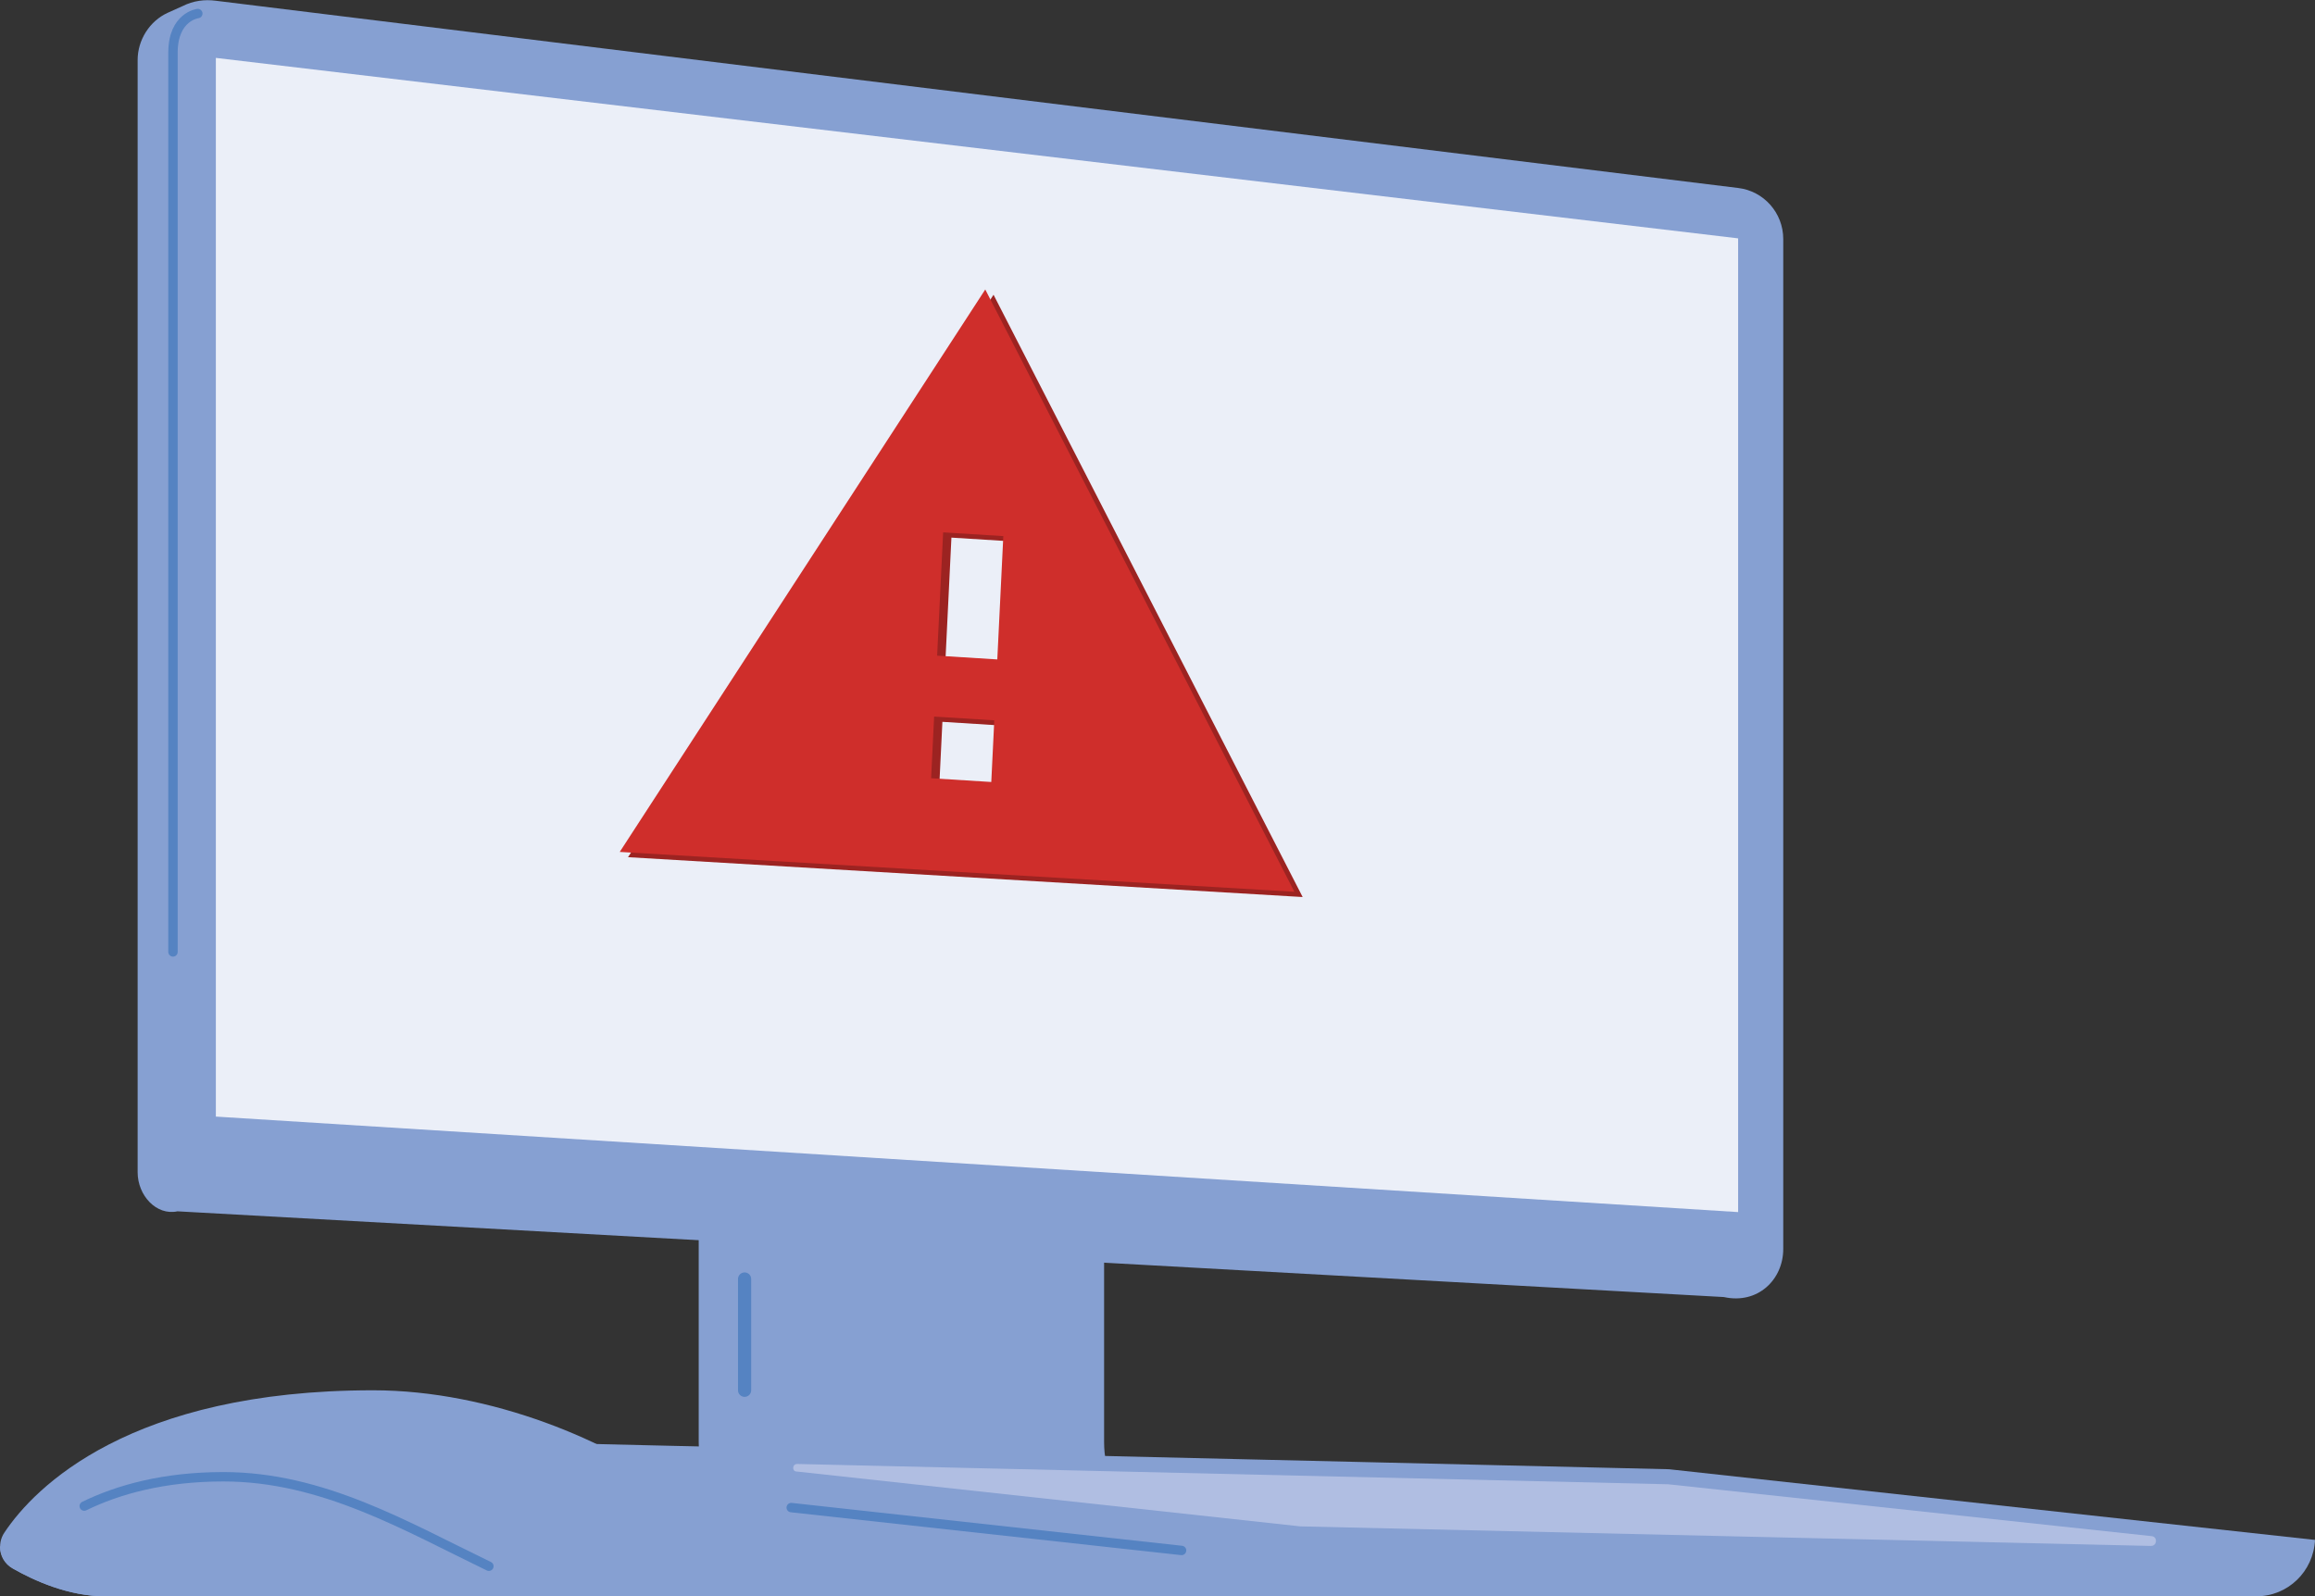
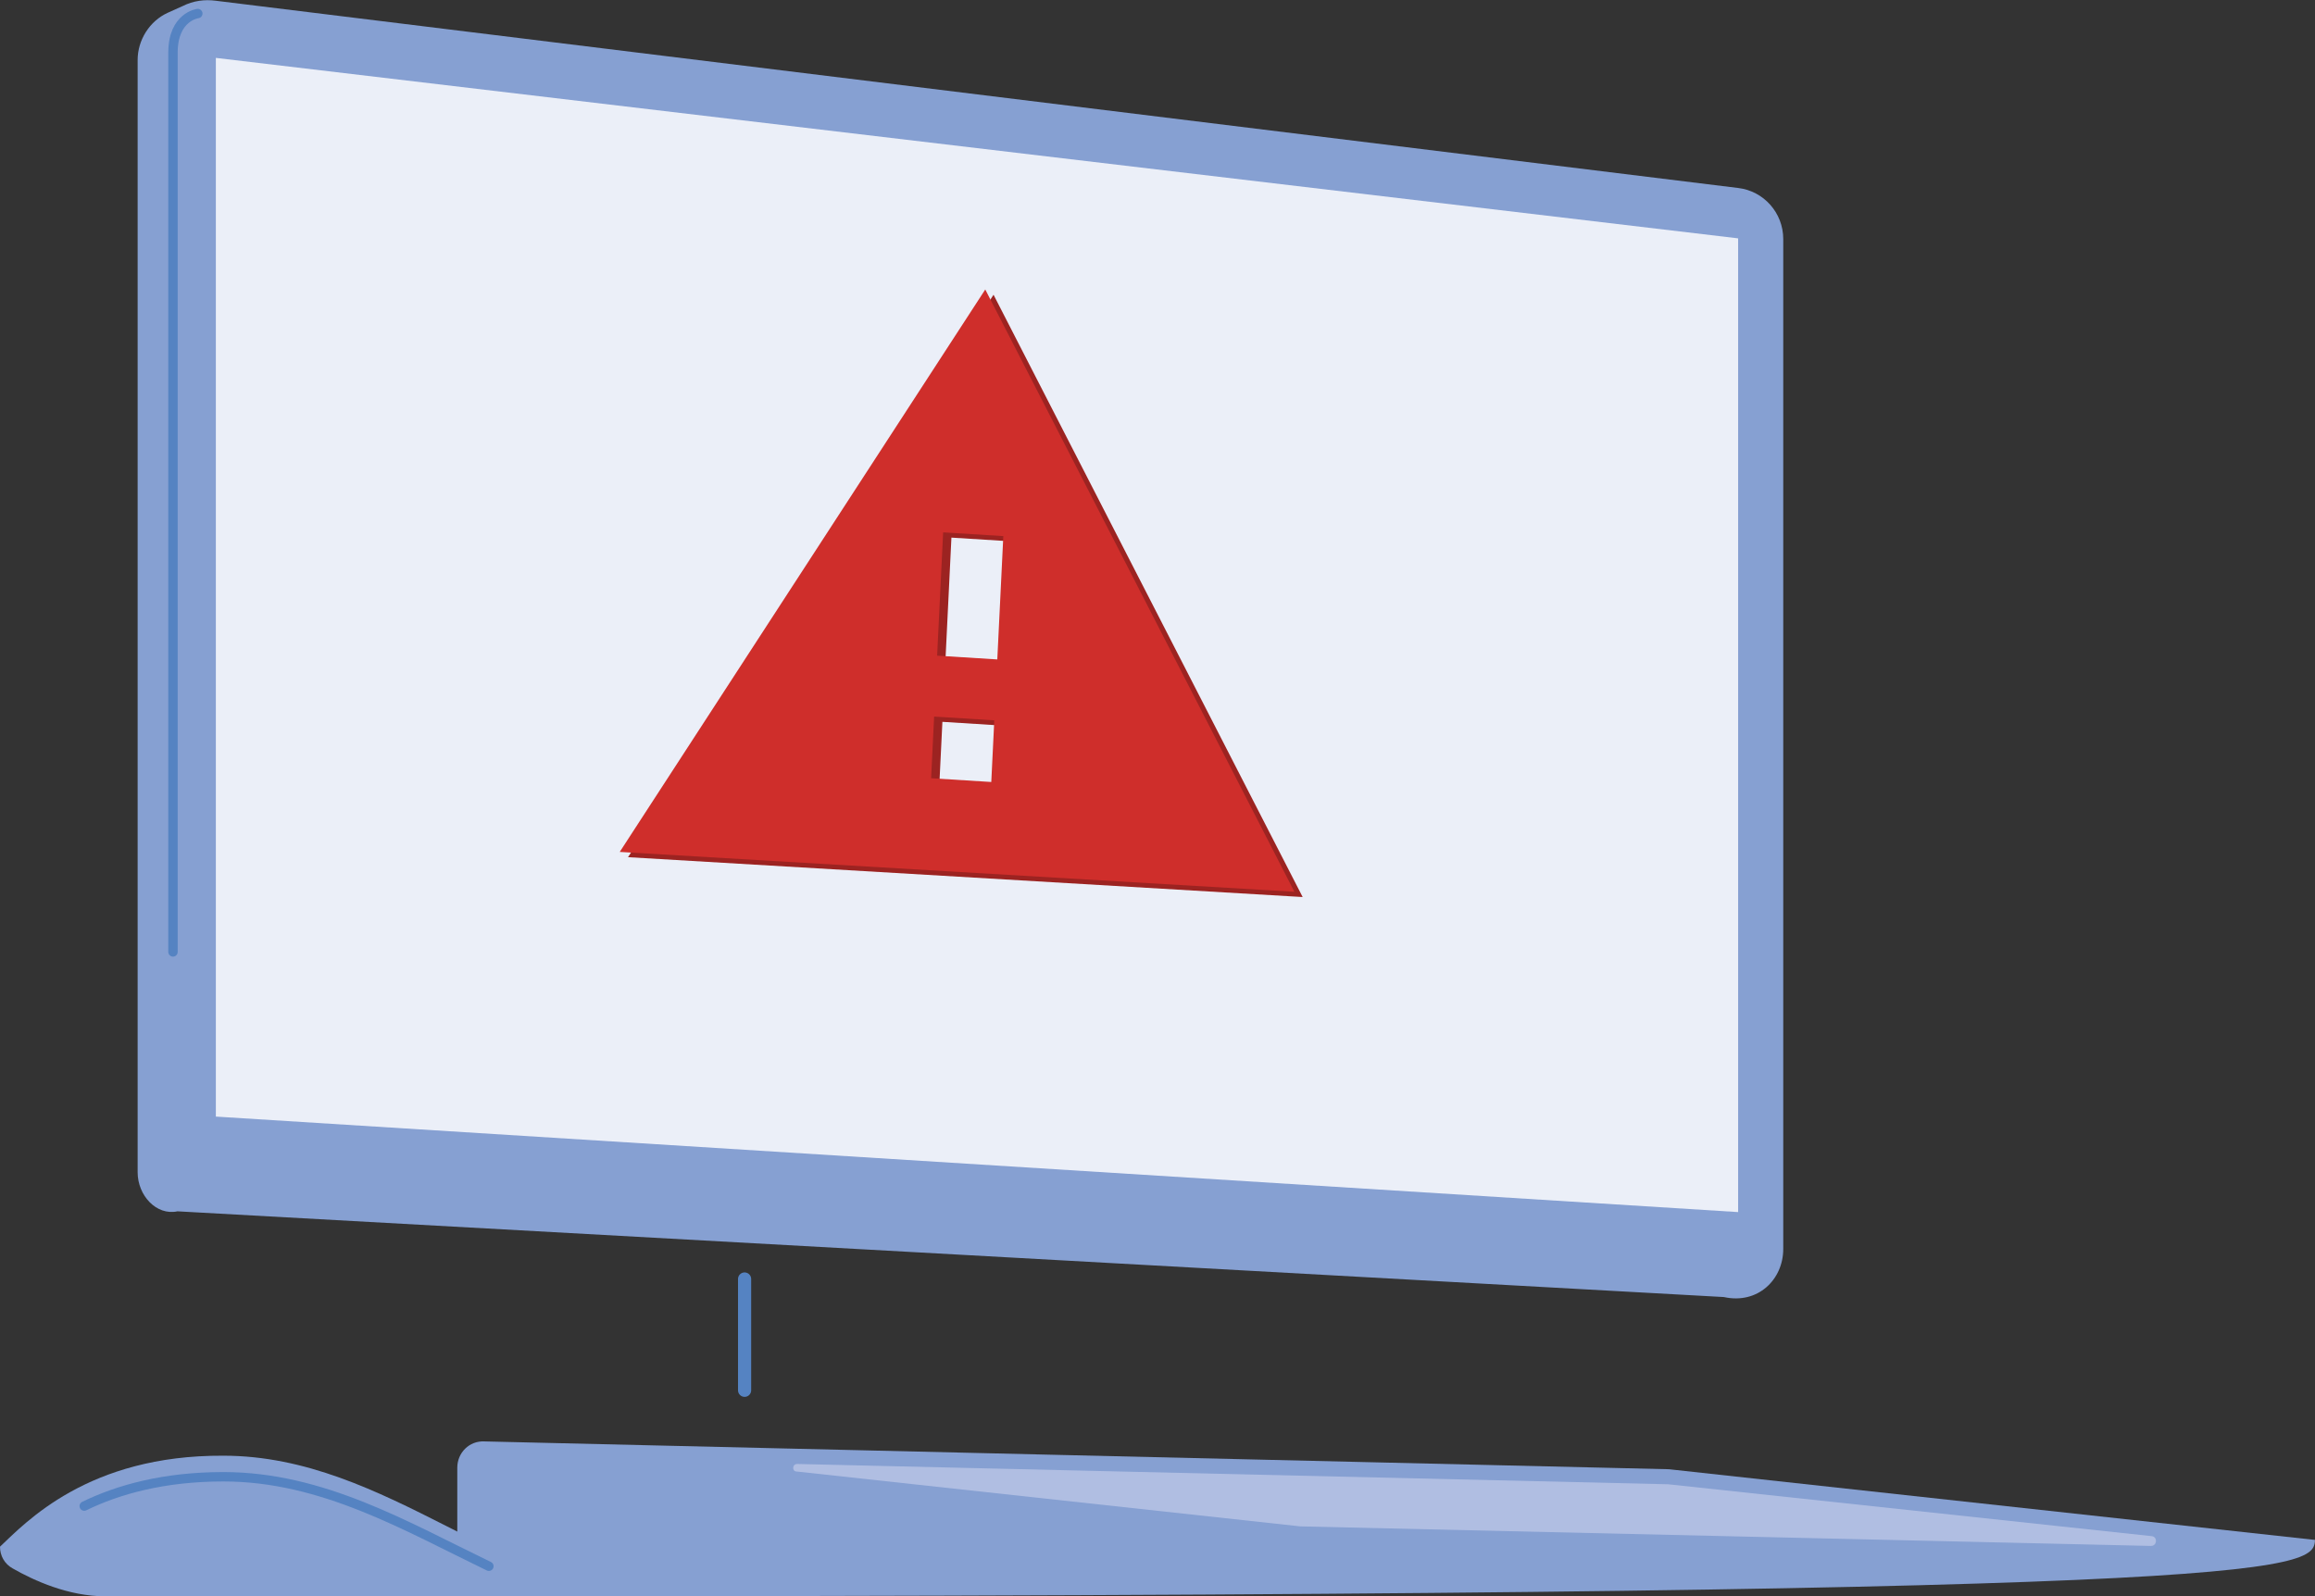
<svg xmlns="http://www.w3.org/2000/svg" version="1.1" id="Illustraties" x="0px" y="0px" viewBox="0 0 307.8 212.3" style="enable-background:new 0 0 307.8 212.3;" xml:space="preserve">
  <rect x="0" y="0" width="307.8" height="212.3" fill="#333333" stroke="none" />
  <style type="text/css">
	.st0{fill:#86A0D2;}
	.st1{fill:#B0BEE2;}
	.st2{fill:none;stroke:#5583C2;stroke-width:1.25;stroke-linecap:round;stroke-linejoin:round;}
	.st3{fill:none;stroke:#5583C2;stroke-width:1.75;stroke-linecap:round;stroke-linejoin:round;}
	.st4{fill:#EBEFF8;}
	.st5{fill:#9C2321;}
	.st6{fill:#CF2E2B;}
</style>
  <g>
    <g>
-       <path class="st0" d="M146.8,191.8v-63.1H92.9v63.1c0,11.3,9.1,20.4,20.4,20.4h67.8c3.6,0,6.4-2.9,6.4-6.4l0,0l-27.6-0.5    C152.6,205.2,146.8,199.2,146.8,191.8L146.8,191.8z" />
      <path class="st0" d="M231.1,25L28.7,0.1c-1.5-0.2-3,0-4.4,0.7l-2,0.9c-2.4,1.1-4,3.6-4,6.3v147.9c0,3.1,2.5,5.8,5.3,5.2    l205.6,11.4c4.5,1,7.9-2.3,7.9-6.4V31.8C237.1,28.3,234.5,25.4,231.1,25L231.1,25z" />
-       <path class="st0" d="M307.8,204.8l-85.9-9.4l-157.5-3.7c-2-0.1-3.6,1.5-3.6,3.5V209c0,1.8,1.5,3.3,3.3,3.3H300    C304.2,212.3,307.6,209,307.8,204.8L307.8,204.8z" />
+       <path class="st0" d="M307.8,204.8l-85.9-9.4l-157.5-3.7c-2-0.1-3.6,1.5-3.6,3.5V209c0,1.8,1.5,3.3,3.3,3.3C304.2,212.3,307.6,209,307.8,204.8L307.8,204.8z" />
      <path class="st1" d="M221.8,197.4L106,194.7c-0.7,0-0.7,1-0.1,1l67,7.3l113.1,2.6c0.8,0,0.9-1.2,0.1-1.3L221.8,197.4L221.8,197.4z    " />
-       <line class="st2" x1="105.2" y1="200.5" x2="157.1" y2="206.2" />
      <line class="st3" x1="99" y1="170.1" x2="99" y2="184.9" />
      <g>
-         <path class="st0" d="M49.6,184.9c-32.3,0-45,12.9-49,18.9c-1.1,1.6-0.6,3.8,1.1,4.8c2.8,1.6,7.4,3.7,12.3,3.7h73.4     C113.6,212.3,81.1,184.9,49.6,184.9L49.6,184.9z" />
        <path class="st0" d="M0,205.7c0,1.2,0.6,2.3,1.7,2.9c2.8,1.6,7.4,3.7,12.3,3.7h73.4c-19.8,0-35.8-18.7-57.7-18.7     C11.7,193.5,3.4,202.5,0,205.7L0,205.7z" />
        <path class="st2" d="M65,208.3c-11-5.3-22.1-11.9-35.3-11.9c-7.9,0-14,1.7-18.5,3.9" />
      </g>
      <path class="st2" d="M26.3,1.8c0,0-3.3,0.4-3.3,5.2v119.6" />
    </g>
    <polygon class="st4" points="28.7,7.7 28.7,148.5 231.1,161.2 231.1,31.7  " />
  </g>
  <path class="st5" d="M133.7,88.4l0.8-16.4l-8-0.5l-0.8,16.4L133.7,88.4z M132.9,104.7l0.4-8.2l-8-0.5l-0.4,8.2L132.9,104.7z   M83.5,114l48.6-74.8l41.1,80.1L83.5,114L83.5,114z" />
  <path class="st6" d="M132.6,87.7l0.8-16.4l-8-0.5l-0.8,16.4L132.6,87.7z M131.8,104l0.4-8.2l-8-0.5l-0.4,8.2L131.8,104z M82.4,113.3  L131,38.5l41.1,80.1L82.4,113.3L82.4,113.3L82.4,113.3z" />
</svg>